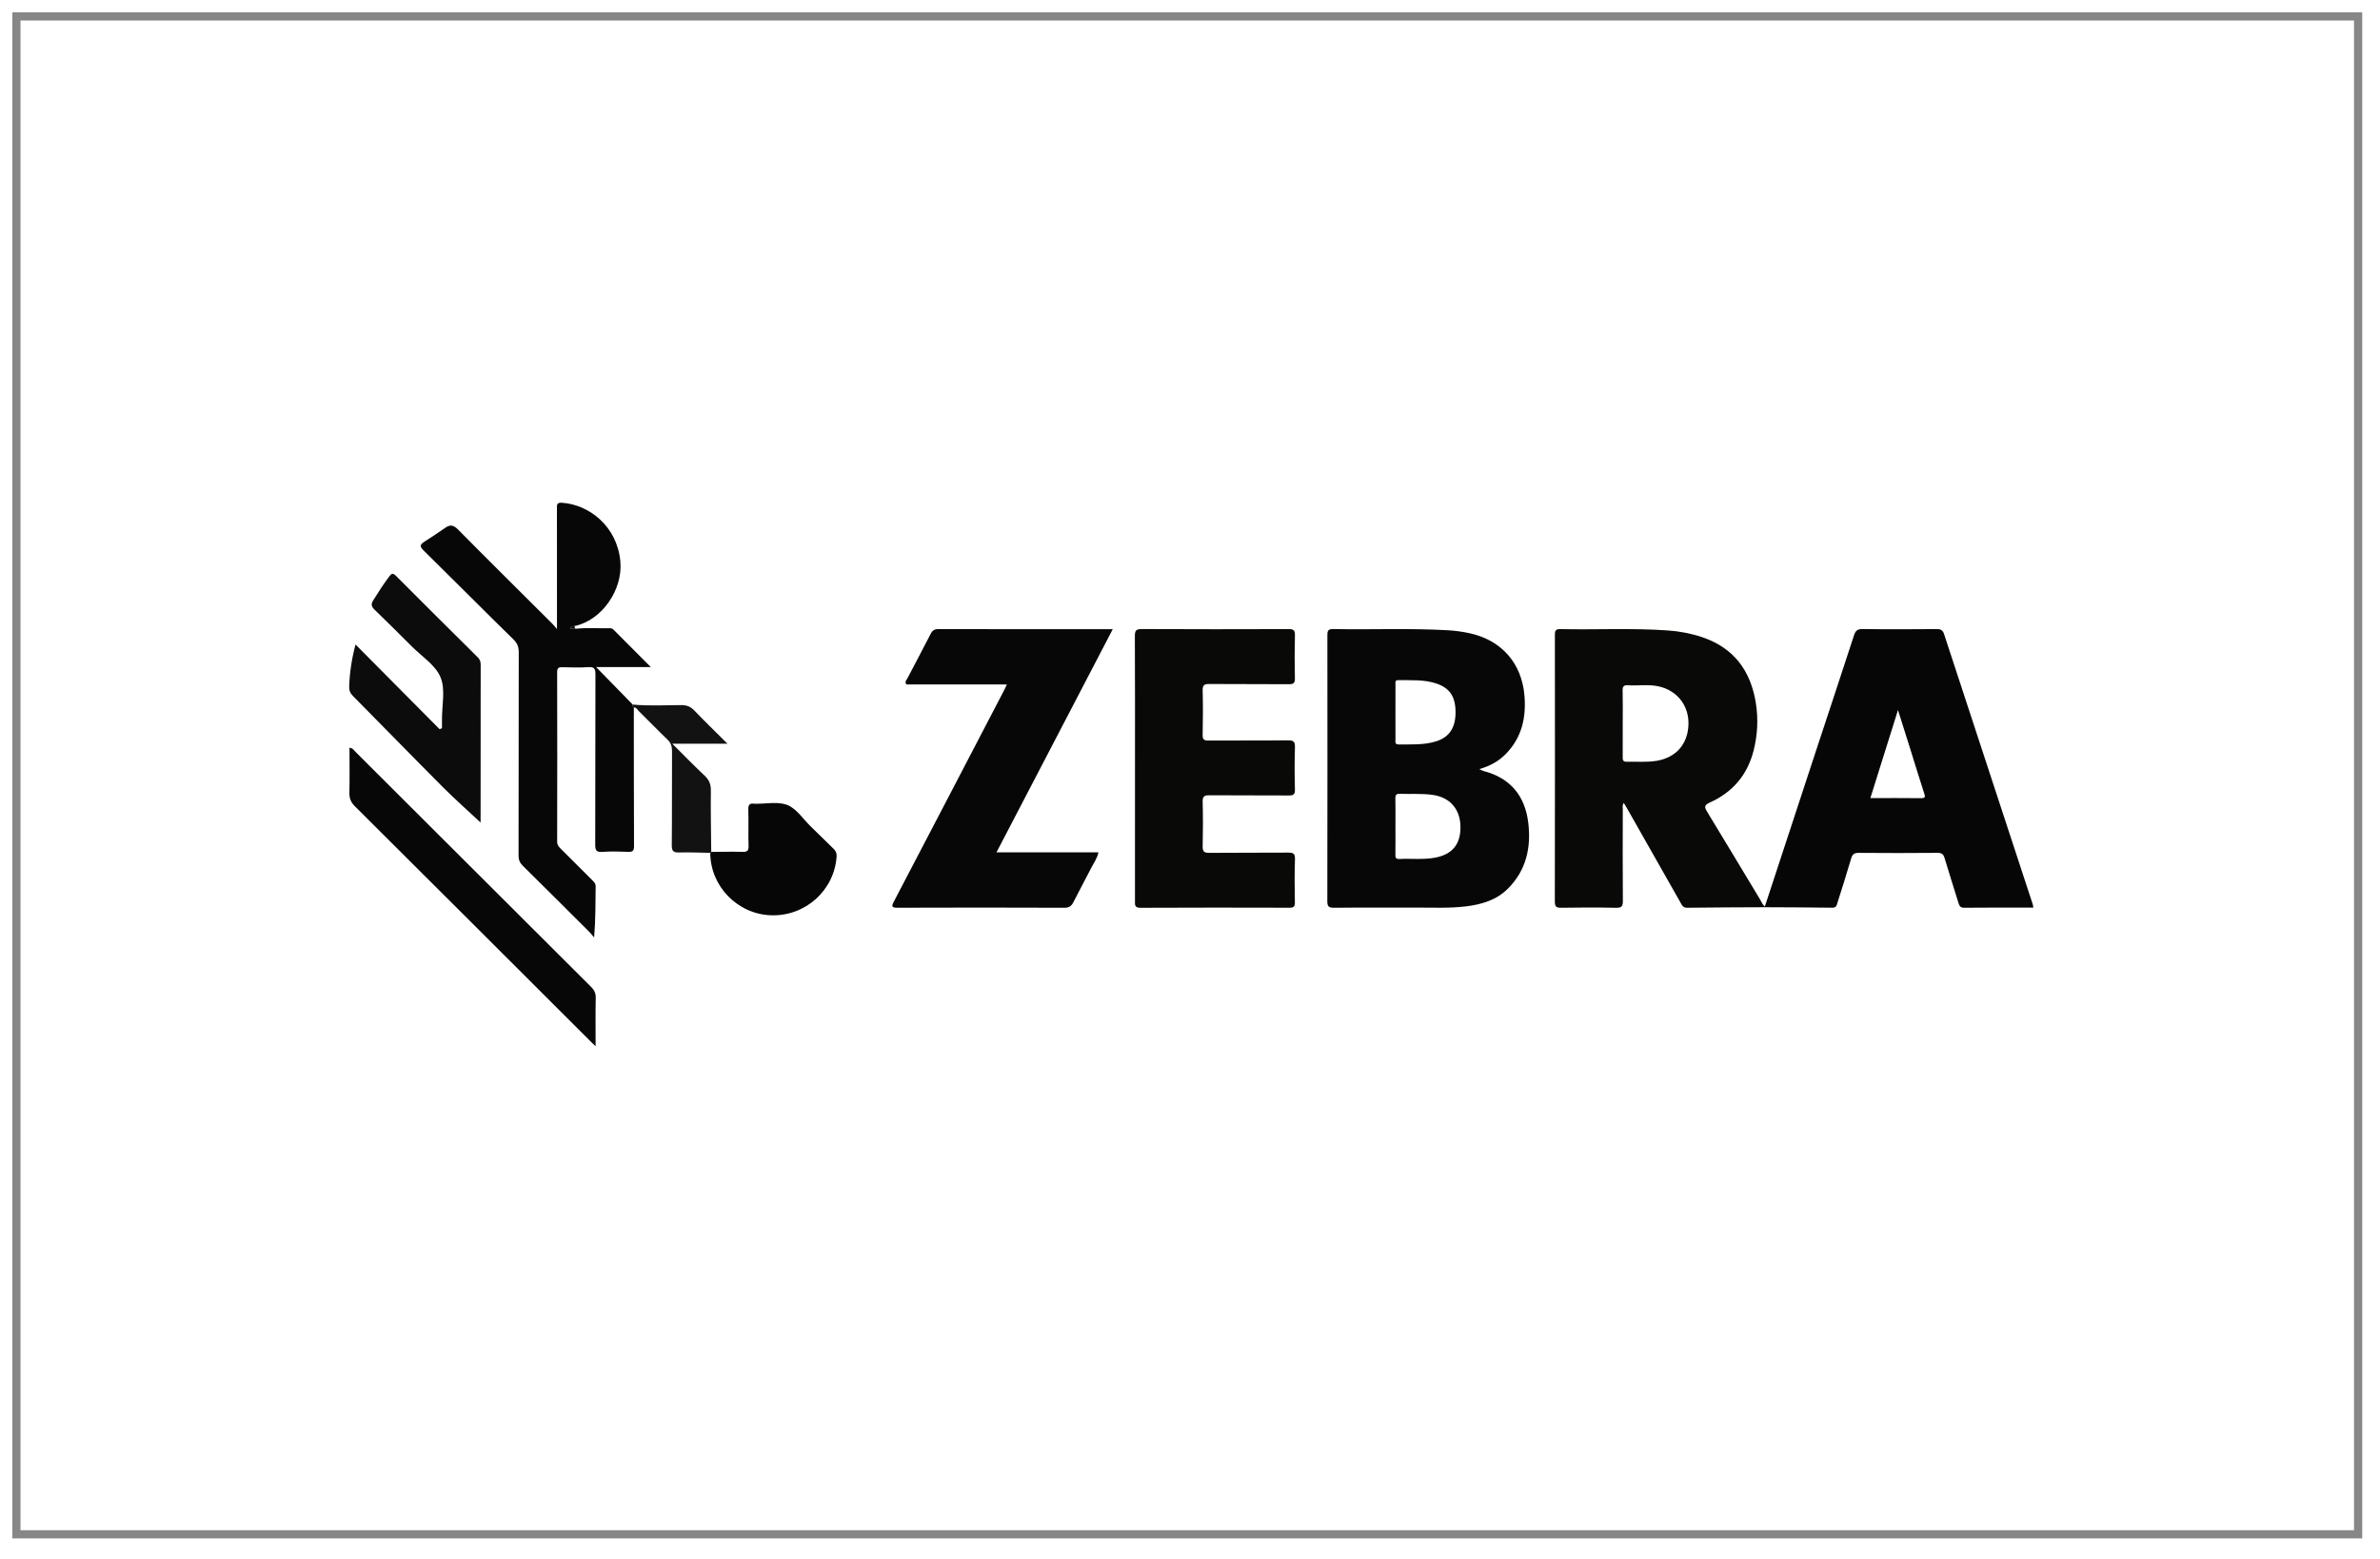
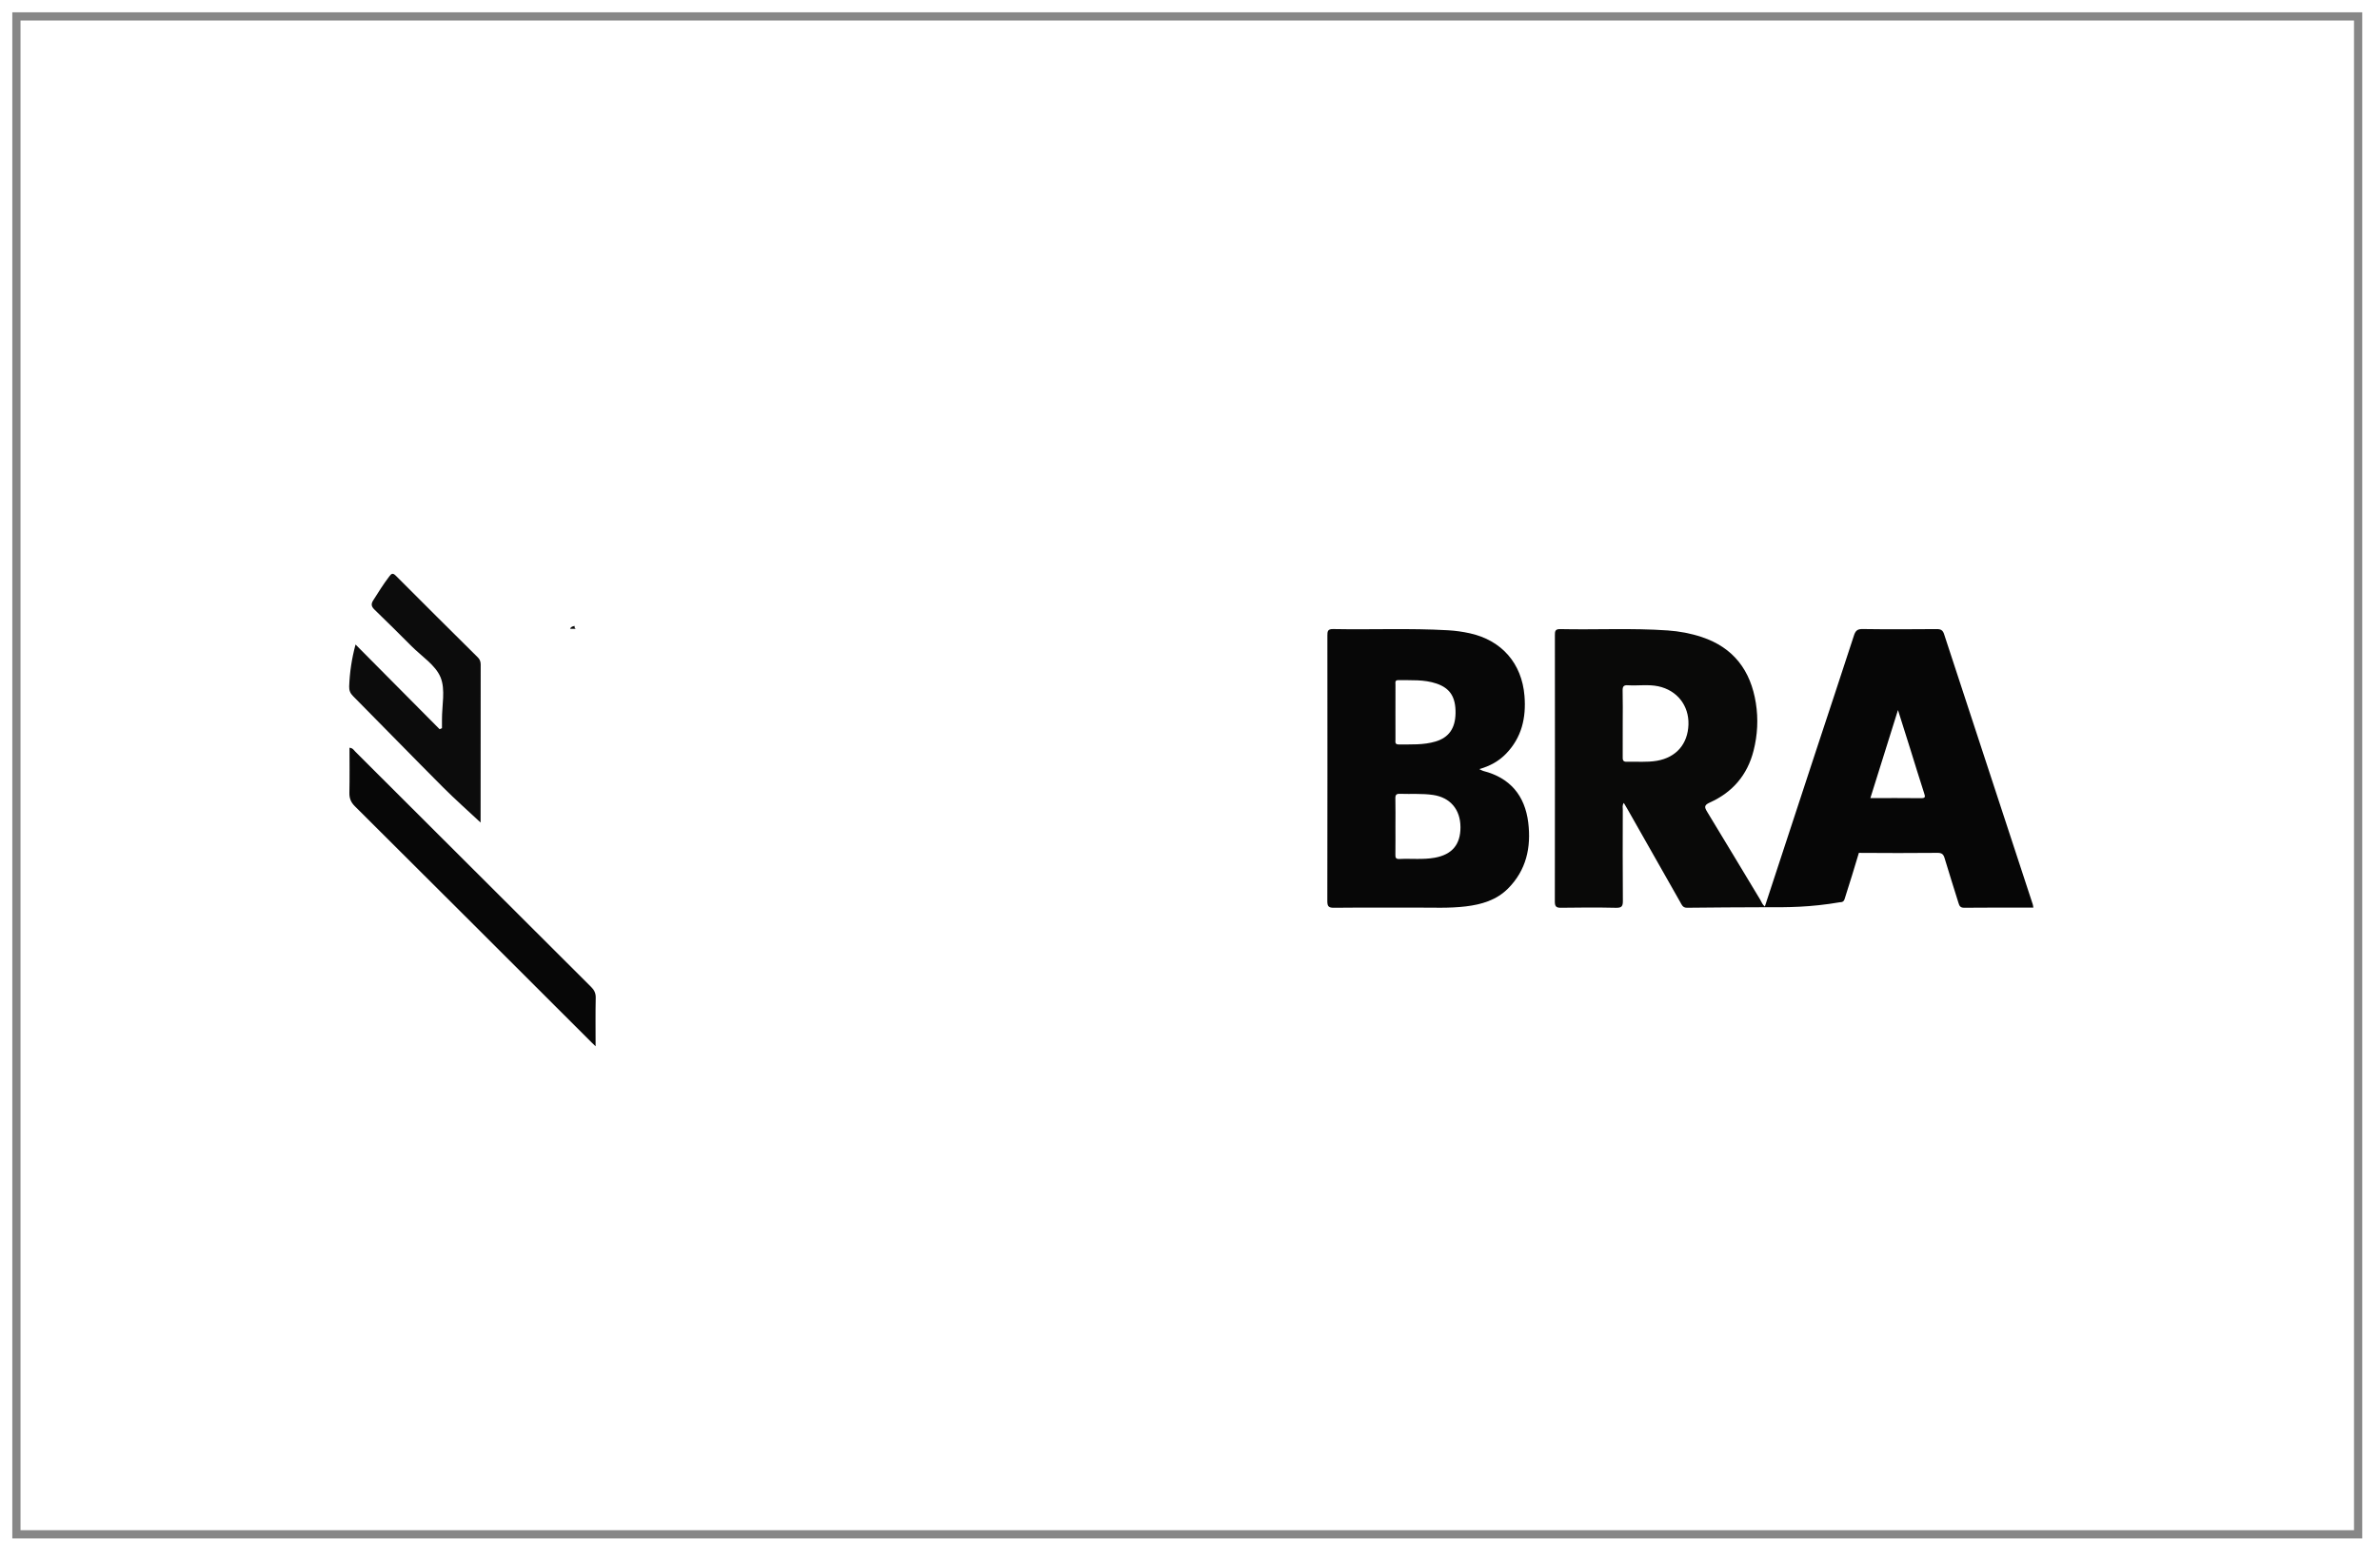
<svg xmlns="http://www.w3.org/2000/svg" version="1.1" id="Layer_1" x="0px" y="0px" width="290px" height="190px" viewBox="0 0 290 190" enable-background="new 0 0 290 190" xml:space="preserve">
  <rect x="2" y="2" fill="none" stroke="#878787" stroke-miterlimit="10" width="285.334" height="185" />
  <g>
    <path fill-rule="evenodd" clip-rule="evenodd" fill="#070707" d="M180.257,93.738c0.221,0.105,0.348,0.191,0.487,0.227   c3.272,0.836,5.066,3.012,5.47,6.288c0.371,3.022-0.234,5.818-2.485,8.06c-1.413,1.406-3.216,1.926-5.133,2.158   c-2.01,0.244-4.029,0.137-6.044,0.146c-3.343,0.014-6.686-0.016-10.028,0.02c-0.647,0.006-0.792-0.191-0.792-0.811   c0.018-10.781,0.016-21.565,0.007-32.347c0-0.511,0.013-0.822,0.695-0.81c4.664,0.09,9.333-0.12,13.994,0.146   c0.903,0.052,1.794,0.175,2.678,0.371c3.875,0.856,6.331,3.671,6.65,7.629c0.215,2.666-0.33,5.076-2.262,7.062   C182.61,92.787,181.547,93.36,180.257,93.738z M170.033,100.734c0,1.143,0.012,2.283-0.006,3.426   c-0.007,0.357,0.046,0.551,0.477,0.531c1.438-0.072,2.881,0.104,4.316-0.154c2.106-0.381,3.146-1.602,3.137-3.728   c-0.009-2.16-1.256-3.612-3.327-3.921c-1.346-0.199-2.697-0.09-4.047-0.139c-0.438-0.018-0.569,0.129-0.559,0.559   C170.049,98.45,170.033,99.592,170.033,100.734z M170.033,86.781c0,1.113-0.004,2.225,0.003,3.337   c0.002,0.277-0.107,0.621,0.396,0.616c1.501-0.013,3.01,0.079,4.476-0.356c1.63-0.484,2.418-1.609,2.448-3.45   c0.03-1.965-0.665-3.053-2.321-3.616c-1.514-0.515-3.082-0.391-4.64-0.419c-0.46-0.008-0.358,0.303-0.358,0.552   C170.029,84.557,170.033,85.669,170.033,86.781z" />
    <path fill-rule="evenodd" clip-rule="evenodd" fill="#090908" d="M215.056,110.572c-3.164,0.016-6.325,0.02-9.488,0.063   c-0.529,0.006-0.643-0.354-0.827-0.678c-2.152-3.787-4.301-7.576-6.449-11.365c-0.131-0.229-0.267-0.454-0.433-0.734   c-0.208,0.297-0.125,0.566-0.125,0.812c-0.007,3.706-0.021,7.412,0.011,11.118c0.007,0.668-0.144,0.867-0.838,0.852   c-2.227-0.049-4.458-0.039-6.688-0.004c-0.591,0.01-0.764-0.152-0.764-0.746c0.018-10.818,0.014-21.635,0.007-32.452   c0-0.471,0.007-0.779,0.647-0.765c4.367,0.096,8.735-0.143,13.1,0.163c1.416,0.099,2.805,0.358,4.15,0.805   c3.883,1.291,5.959,4.084,6.589,8.039c0.311,1.954,0.21,3.897-0.28,5.82c-0.757,2.969-2.563,5.066-5.326,6.308   c-0.723,0.326-0.665,0.577-0.322,1.139c2.173,3.567,4.316,7.154,6.476,10.729c0.166,0.275,0.254,0.609,0.558,0.787   C215.056,110.498,215.058,110.535,215.056,110.572z M197.727,88.135c0,1.353,0.005,2.706-0.002,4.059   c0,0.346-0.03,0.665,0.483,0.648c1.229-0.038,2.468,0.09,3.69-0.121c2.35-0.408,3.763-2.049,3.838-4.415   c0.072-2.315-1.383-4.174-3.68-4.663c-1.219-0.259-2.459-0.044-3.687-0.125c-0.51-0.034-0.667,0.132-0.654,0.647   C197.751,85.489,197.727,86.813,197.727,88.135z" />
-     <path fill-rule="evenodd" clip-rule="evenodd" fill="#060606" d="M215.056,110.572c0.002-0.037,0-0.074-0.003-0.111   c2.079-6.326,4.152-12.654,6.233-18.981c1.538-4.673,3.093-9.341,4.613-14.02c0.184-0.565,0.4-0.803,1.048-0.793   c3.013,0.043,6.025,0.031,9.035,0.006c0.497-0.004,0.744,0.126,0.903,0.616c3.593,10.981,7.202,21.957,10.805,32.935   c0.035,0.107,0.04,0.227,0.07,0.395c-2.842,0-5.638-0.014-8.434,0.016c-0.503,0.004-0.591-0.273-0.7-0.629   c-0.56-1.807-1.14-3.606-1.68-5.419c-0.14-0.474-0.339-0.647-0.866-0.642c-3.192,0.029-6.386,0.027-9.578,0.002   c-0.535-0.005-0.783,0.145-0.936,0.669c-0.529,1.815-1.107,3.614-1.674,5.419c-0.094,0.301-0.143,0.604-0.621,0.596   C220.533,110.59,217.794,110.588,215.056,110.572z M231.266,86.537c-1.152,3.681-2.249,7.175-3.364,10.733   c2.131,0,4.147-0.016,6.162,0.01c0.589,0.008,0.527-0.193,0.383-0.629c-0.579-1.768-1.113-3.55-1.671-5.326   C232.294,89.785,231.807,88.247,231.266,86.537z" />
-     <path fill-rule="evenodd" clip-rule="evenodd" fill="#090908" d="M138.297,93.619c0-5.364,0.012-10.728-0.015-16.091   c-0.003-0.654,0.136-0.864,0.838-0.86c5.966,0.031,11.931,0.025,17.899,0.006c0.568-0.002,0.78,0.117,0.766,0.736   c-0.044,1.746-0.044,3.496-0.003,5.242c0.016,0.598-0.161,0.745-0.745,0.74c-3.225-0.028-6.449,0.001-9.672-0.027   c-0.606-0.005-0.84,0.116-0.822,0.781c0.046,1.807,0.041,3.616,0,5.423c-0.012,0.583,0.188,0.693,0.72,0.69   c3.225-0.022,6.449,0.009,9.674-0.028c0.671-0.008,0.872,0.149,0.851,0.839c-0.055,1.716-0.048,3.436-0.002,5.151   c0.015,0.614-0.187,0.735-0.757,0.73c-3.223-0.025-6.447,0.004-9.672-0.025c-0.617-0.007-0.831,0.137-0.813,0.789   c0.046,1.807,0.043,3.615,0,5.422c-0.014,0.632,0.157,0.813,0.798,0.807c3.194-0.033,6.388,0,9.582-0.029   c0.626-0.006,0.893,0.076,0.866,0.809c-0.063,1.744-0.037,3.494-0.011,5.242c0.009,0.5-0.118,0.67-0.647,0.666   c-6.056-0.016-12.113-0.023-18.169,0.008c-0.729,0.004-0.669-0.365-0.668-0.838C138.3,104.407,138.297,99.013,138.297,93.619z" />
-     <path fill-rule="evenodd" clip-rule="evenodd" fill="#070707" d="M135.588,76.686c-4.749,9.115-9.428,18.098-14.168,27.197   c4.199,0,8.273,0,12.425,0c-0.157,0.738-0.553,1.261-0.843,1.825c-0.726,1.417-1.485,2.815-2.204,4.235   c-0.238,0.467-0.504,0.695-1.088,0.693c-6.776-0.027-13.553-0.027-20.33-0.002c-0.76,0.002-0.77-0.17-0.45-0.781   c4.482-8.563,8.945-17.136,13.41-25.708c0.108-0.208,0.204-0.423,0.349-0.728c-4.155,0-8.228,0-12.256,0   c-0.222-0.345,0.018-0.521,0.118-0.713c0.942-1.81,1.912-3.607,2.836-5.427c0.22-0.435,0.463-0.605,0.961-0.604   C121.366,76.691,128.383,76.686,135.588,76.686z" />
-     <path fill-rule="evenodd" clip-rule="evenodd" fill="#070707" d="M70.147,76.634c1.375-0.155,2.755-0.031,4.131-0.068   c0.187-0.006,0.35,0.047,0.487,0.186c1.471,1.479,2.944,2.956,4.532,4.548c-2.27,0-4.359,0-6.665,0   c1.574,1.612,3.019,3.091,4.463,4.57c-0.004,0.138-0.004,0.273,0.136,0.355c0.003,5.634-0.001,11.269,0.025,16.901   c0.003,0.577-0.175,0.715-0.715,0.694c-1.053-0.04-2.113-0.07-3.162,0.007c-0.769,0.058-0.854-0.259-0.852-0.91   c0.021-6.898,0.004-13.798,0.026-20.698c0.002-0.665-0.1-0.965-0.861-0.911c-1.049,0.075-2.108,0.034-3.162,0.011   c-0.432-0.008-0.643,0.063-0.642,0.58c0.017,6.9,0.015,13.799,0.001,20.699c-0.001,0.389,0.196,0.604,0.431,0.838   c1.28,1.276,2.56,2.553,3.836,3.832c0.207,0.207,0.426,0.383,0.423,0.746c-0.02,2.041-0.009,4.08-0.185,6.248   c-0.184-0.217-0.353-0.449-0.553-0.65c-2.708-2.701-5.413-5.406-8.139-8.092c-0.375-0.369-0.517-0.738-0.516-1.258   c0.015-8.256,0.004-16.511,0.022-24.767c0.001-0.643-0.164-1.089-0.644-1.561c-3.679-3.605-7.31-7.26-10.979-10.877   c-0.453-0.446-0.411-0.692,0.084-1.009c0.861-0.551,1.717-1.11,2.551-1.699c0.609-0.43,1.02-0.392,1.588,0.184   c3.787,3.838,7.625,7.627,11.443,11.435c0.162,0.161,0.303,0.341,0.615,0.695c0-1.127,0-1.987,0-2.848   c0-3.947,0.003-7.894-0.005-11.841c-0.001-0.422-0.038-0.739,0.579-0.701c3.331,0.206,6.75,2.855,7.148,7.141   c0.321,3.463-2.237,7.165-5.547,7.881c-0.219,0.029-0.446,0.044-0.579,0.338C69.717,76.634,69.932,76.634,70.147,76.634z" />
+     <path fill-rule="evenodd" clip-rule="evenodd" fill="#060606" d="M215.056,110.572c0.002-0.037,0-0.074-0.003-0.111   c2.079-6.326,4.152-12.654,6.233-18.981c1.538-4.673,3.093-9.341,4.613-14.02c0.184-0.565,0.4-0.803,1.048-0.793   c3.013,0.043,6.025,0.031,9.035,0.006c0.497-0.004,0.744,0.126,0.903,0.616c3.593,10.981,7.202,21.957,10.805,32.935   c0.035,0.107,0.04,0.227,0.07,0.395c-2.842,0-5.638-0.014-8.434,0.016c-0.503,0.004-0.591-0.273-0.7-0.629   c-0.56-1.807-1.14-3.606-1.68-5.419c-0.14-0.474-0.339-0.647-0.866-0.642c-3.192,0.029-6.386,0.027-9.578,0.002   c-0.529,1.815-1.107,3.614-1.674,5.419c-0.094,0.301-0.143,0.604-0.621,0.596   C220.533,110.59,217.794,110.588,215.056,110.572z M231.266,86.537c-1.152,3.681-2.249,7.175-3.364,10.733   c2.131,0,4.147-0.016,6.162,0.01c0.589,0.008,0.527-0.193,0.383-0.629c-0.579-1.768-1.113-3.55-1.671-5.326   C232.294,89.785,231.807,88.247,231.266,86.537z" />
    <path fill-rule="evenodd" clip-rule="evenodd" fill="#0C0C0C" d="M58.556,100.246c-1.495-1.397-3.074-2.792-4.559-4.279   c-3.677-3.687-7.307-7.422-10.972-11.122c-0.347-0.349-0.495-0.692-0.478-1.179c0.061-1.716,0.312-3.398,0.775-5.115   c3.447,3.474,6.847,6.899,10.247,10.325c0.095-0.042,0.19-0.085,0.285-0.128c0-0.338,0.002-0.675,0-1.013   c-0.013-1.745,0.445-3.684-0.171-5.181c-0.615-1.494-2.296-2.553-3.527-3.788c-1.488-1.492-2.982-2.978-4.498-4.441   c-0.382-0.369-0.495-0.66-0.188-1.146c0.627-0.99,1.244-1.985,1.958-2.919c0.255-0.334,0.415-0.485,0.805-0.093   c3.312,3.33,6.646,6.637,9.981,9.945c0.254,0.251,0.356,0.515,0.356,0.875c-0.01,6.414-0.007,12.827-0.01,19.242   C58.56,100.281,58.529,100.336,58.556,100.246z" />
    <path fill-rule="evenodd" clip-rule="evenodd" fill="#070707" d="M42.587,91.132c0.41,0.038,0.535,0.308,0.714,0.486   c9.573,9.553,19.139,19.112,28.718,28.659c0.388,0.387,0.582,0.756,0.57,1.324c-0.04,1.914-0.015,3.83-0.015,5.916   c-0.248-0.238-0.37-0.35-0.487-0.465c-9.611-9.6-19.219-19.205-28.847-28.787c-0.493-0.491-0.68-0.975-0.667-1.652   C42.612,94.794,42.587,92.972,42.587,91.132z" />
-     <path fill-rule="evenodd" clip-rule="evenodd" fill="#060606" d="M86.664,103.828c1.264-0.006,2.528-0.041,3.791-0.007   c0.562,0.015,0.78-0.099,0.758-0.722c-0.051-1.474,0.017-2.951-0.032-4.424c-0.02-0.613,0.186-0.809,0.753-0.715   c0.03,0.005,0.061,0,0.09,0c1.322,0.02,2.782-0.305,3.926,0.156c1.111,0.448,1.9,1.698,2.826,2.601s1.843,1.815,2.775,2.713   c0.274,0.265,0.416,0.524,0.389,0.942c-0.269,4.137-3.808,7.326-8.002,7.18c-4.079-0.141-7.384-3.541-7.392-7.607   C86.585,103.908,86.625,103.868,86.664,103.828z" />
-     <path fill-rule="evenodd" clip-rule="evenodd" fill="#121212" d="M86.664,103.828c-0.039,0.04-0.079,0.08-0.118,0.117   c-1.261-0.021-2.523-0.086-3.782-0.048c-0.7,0.022-0.916-0.157-0.908-0.89c0.039-3.821,0.008-7.646,0.029-11.468   c0.003-0.581-0.139-1.011-0.573-1.423c-1.177-1.12-2.302-2.295-3.461-3.435c-0.179-0.176-0.288-0.475-0.618-0.457   c-0.141-0.082-0.141-0.217-0.136-0.355c1.981,0.192,3.966,0.07,5.949,0.067c0.663,0,1.114,0.198,1.564,0.667   c1.267,1.321,2.583,2.594,4.033,4.04c-2.272,0-4.348,0-6.724,0c1.446,1.438,2.667,2.699,3.944,3.9   c0.546,0.512,0.764,1.042,0.755,1.8C86.586,98.839,86.642,101.334,86.664,103.828z" />
    <path fill-rule="evenodd" clip-rule="evenodd" fill="#070707" d="M70.147,76.634c-0.215,0-0.43,0-0.68,0   c0.133-0.293,0.36-0.309,0.579-0.338C69.951,76.448,70.043,76.542,70.147,76.634z" />
  </g>
</svg>